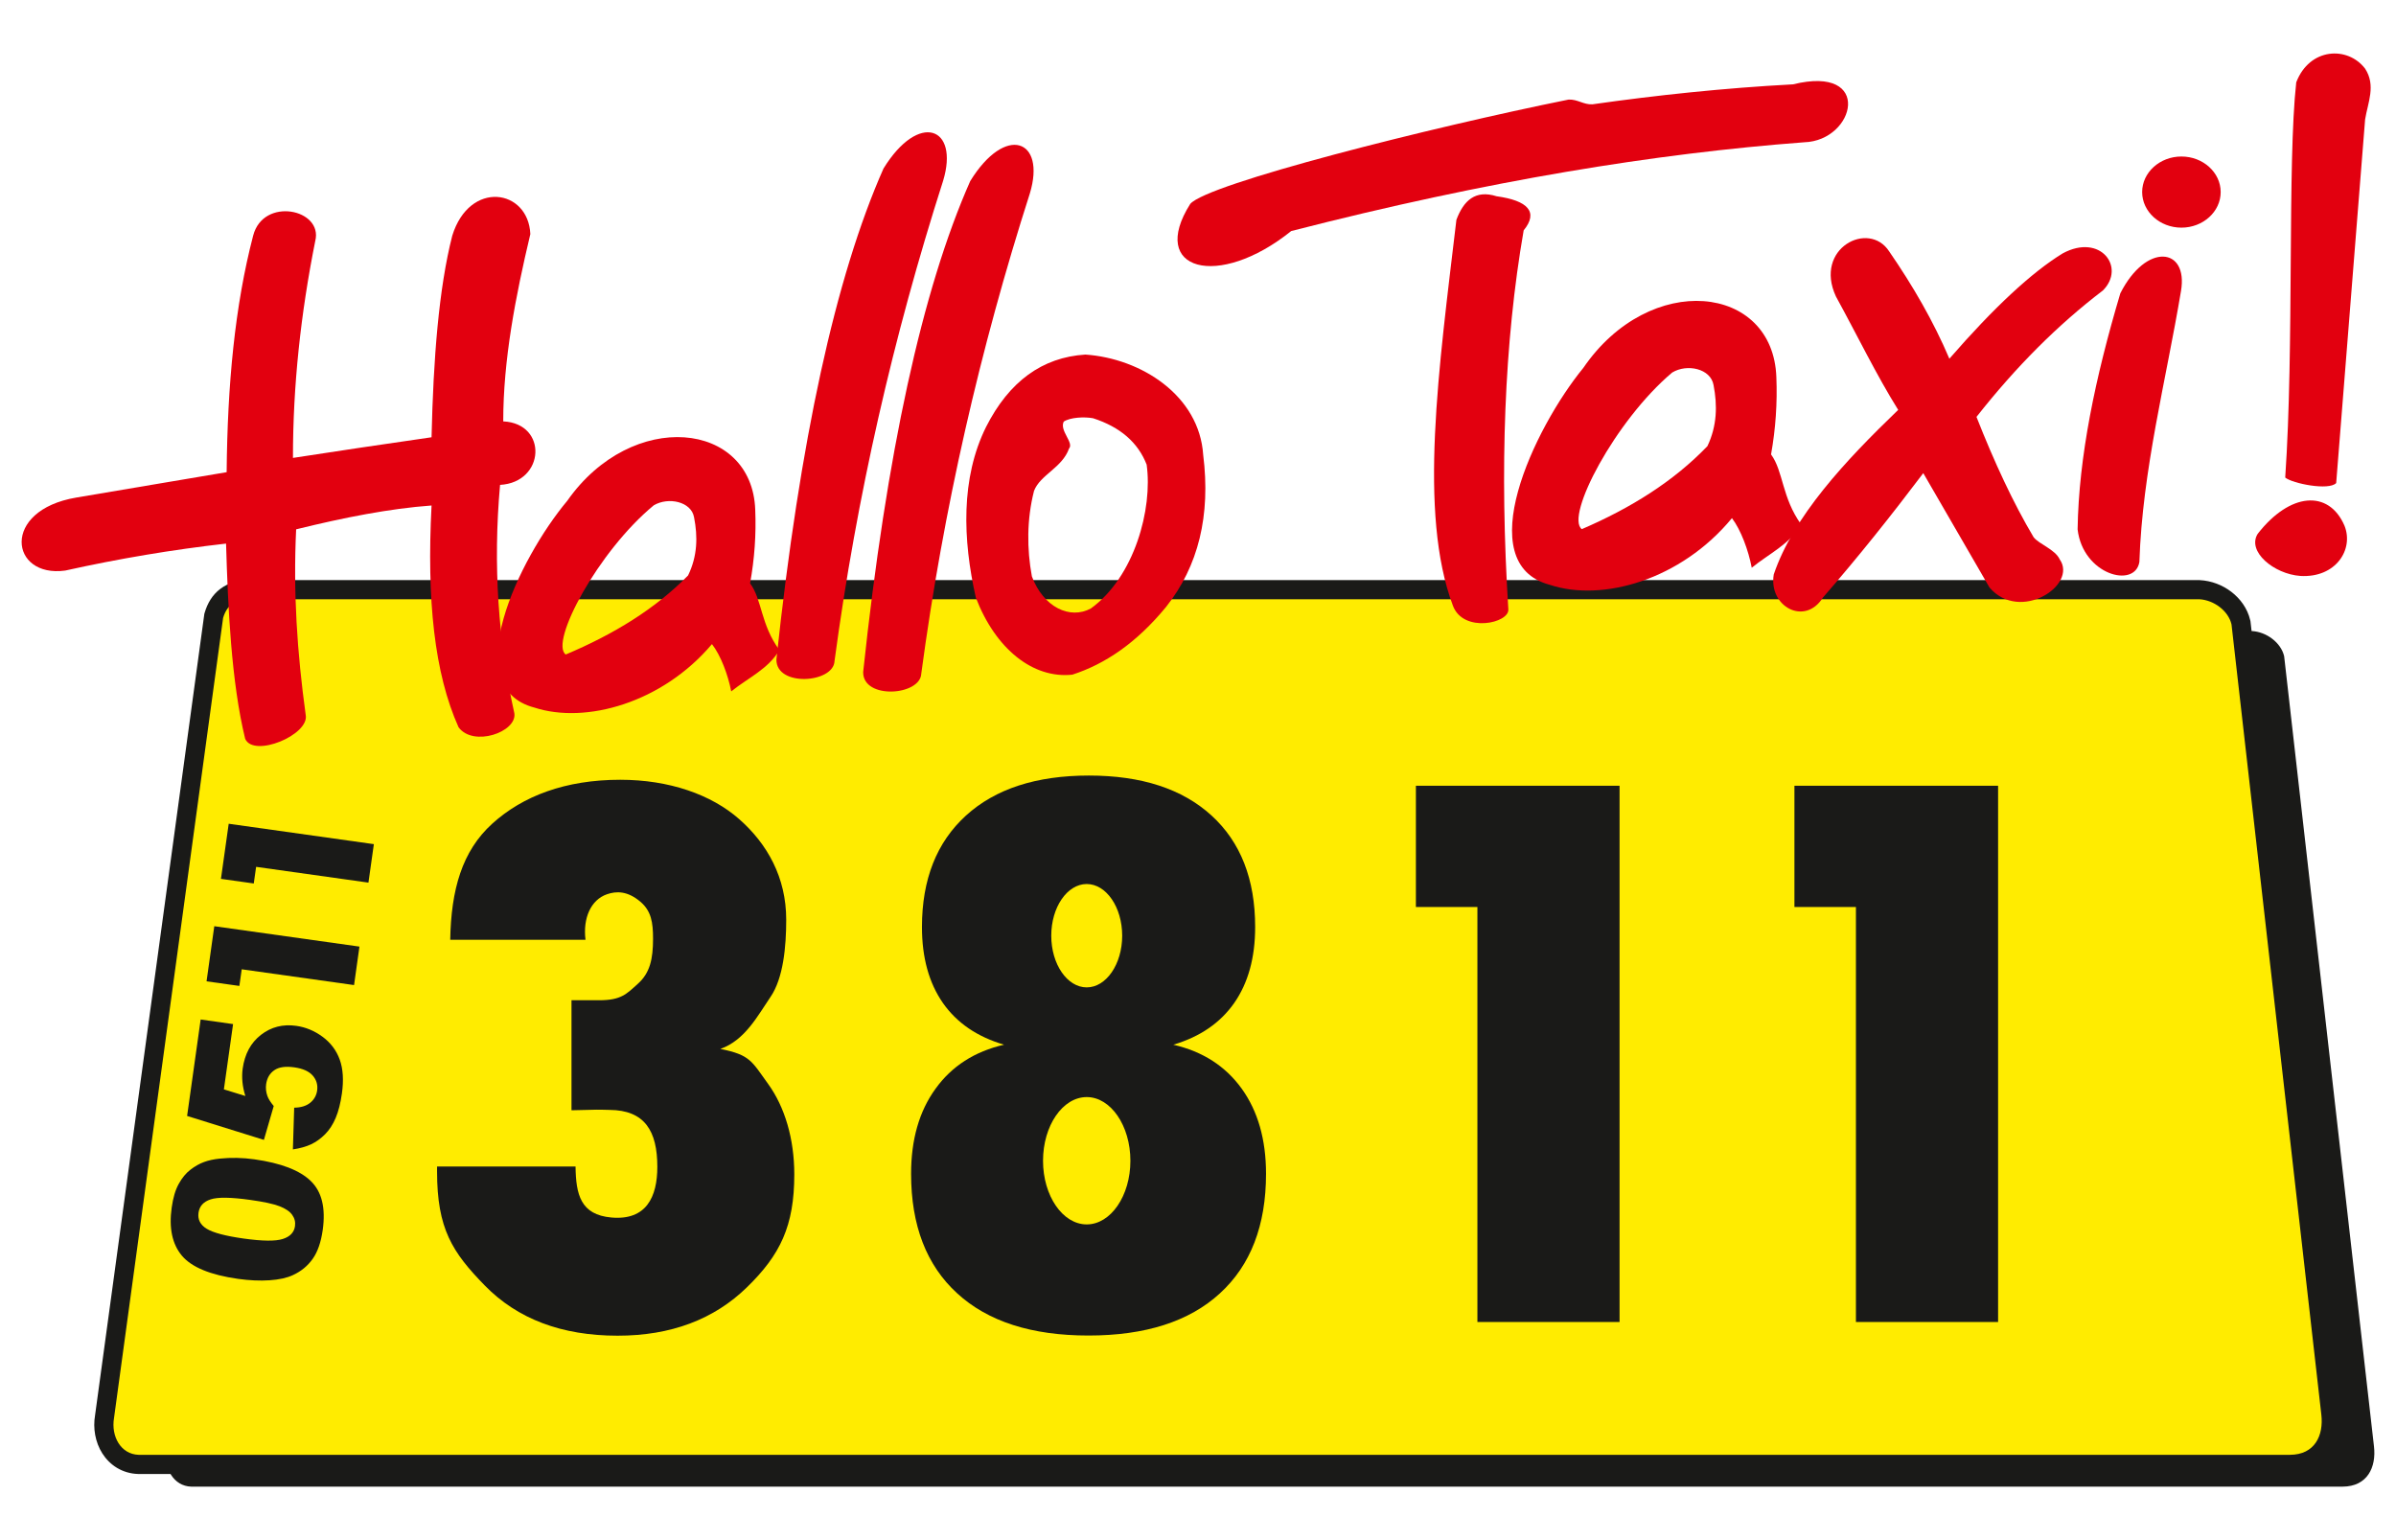
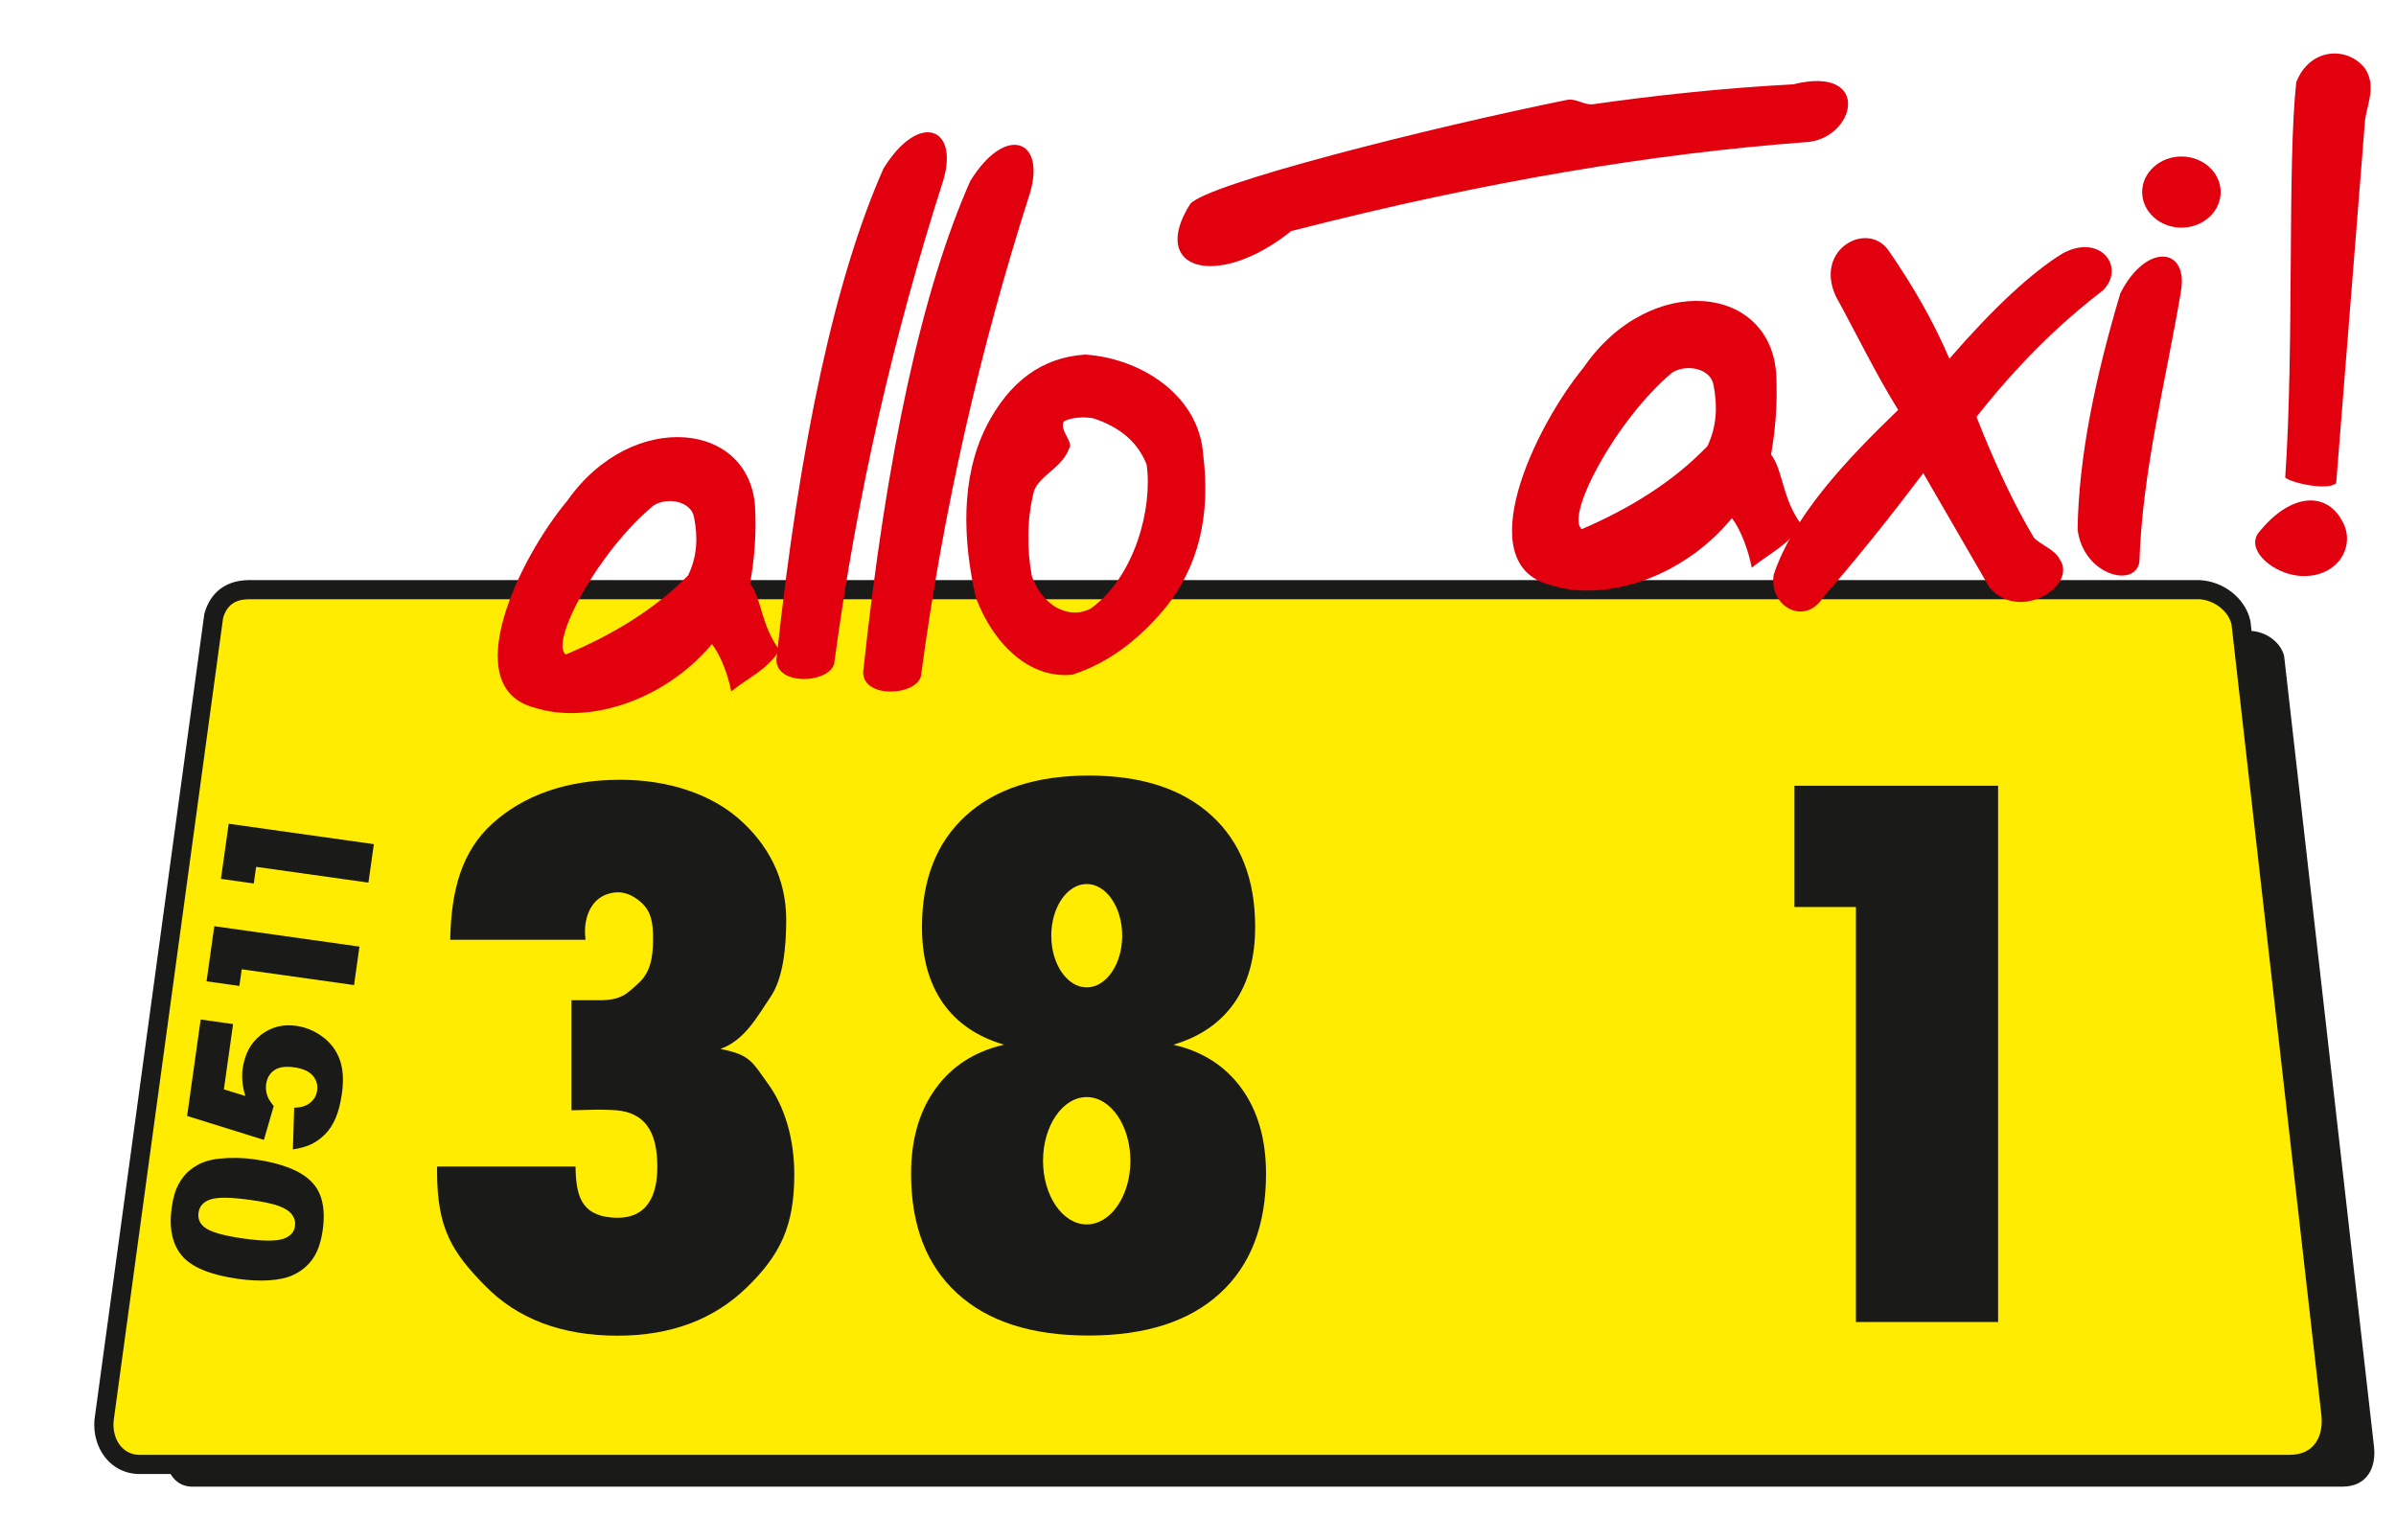
<svg xmlns="http://www.w3.org/2000/svg" version="1.1" id="Layer_1" x="0px" y="0px" width="140px" height="90px" viewBox="24.667 42.011 140 90" enable-background="new 24.667 42.011 140 90" xml:space="preserve">
  <g id="Ebene_1" display="none">
    <g id="Bild-Wortmarke" display="inline">
-       <path d="M66.304,91.541v20.708c0,10.902-6.202,16.381-15.821,16.381c-9.567,0-15.664-5.479-15.664-16.066V91.541h6.464v20.762    c0,6.781,3.522,10.434,9.304,10.434c5.729,0,9.252-3.442,9.252-10.173V91.541H66.304z M72.037,124.625    c3.551,2.18,8.797,3.892,14.256,3.892c9.329,0,13.939-4.565,13.939-10.533c0-14.108-20.88-8.559-20.88-16.702    c0-2.698,2.542-4.824,6.836-4.824c3.658,0,7.154,0.934,10.281,2.438l2.387-4.98c-3.711-1.765-8.004-2.955-12.879-2.955    c-8.323,0-13.25,4.615-13.25,10.426c0,13.853,20.881,8.458,20.881,16.652c0,2.905-2.438,4.979-7.314,4.979    c-4.081,0-7.897-1.349-11.184-3.318L72.037,124.625z M103.266,91.541v5.946h11.525v30.569h6.438V97.487h11.527v-5.946H103.266z     M168.588,128.056h-7.529l-8.929-12.729h-7.996v12.729h-6.387V91.541h16.2c4.568,0,8.15,1.356,10.488,3.651    c1.92,1.981,3.01,4.693,3.01,7.878v0.104c0,5.998-3.584,9.6-8.668,11.06L168.588,128.056z M153.479,109.64    c4.571,0,7.478-2.397,7.478-6.102v-0.105c0-3.912-2.804-6.052-7.526-6.052h-9.296v12.26L153.479,109.64L153.479,109.64z     M183.486,113.656h12.515l-6.283-14.502L183.486,113.656z M192.782,91.541l15.989,36.517h-6.748l-3.688-8.753H181.15l-3.739,8.753    h-6.542l15.992-36.517H192.782z" />
      <path fill="#76B828" d="M58.216,75.406c-2.347,0-4.305,1.66-4.767,3.87h-5.774c-0.461-2.21-2.42-3.87-4.767-3.87    c-2.69,0-4.871,2.18-4.871,4.871s2.181,4.872,4.871,4.872c2.347,0,4.306-1.662,4.767-3.872h5.774    c0.461,2.21,2.42,3.872,4.767,3.872c2.69,0,4.871-2.181,4.871-4.872S60.905,75.406,58.216,75.406z" />
    </g>
  </g>
  <g>
    <path fill="#1A1A18" d="M35.841,128.885h125.702c1.46-0.004,1.979-1.143,1.837-2.351c-1.75-15.394-3.5-30.785-5.249-46.177   c-0.185-0.796-1.038-1.427-1.89-1.47c-37.862,0-76.127,0-113.989,0c-0.797,0.019-1.257,0.365-1.474,1.093   c-2.118,15.526-4.254,31.216-6.372,46.742C34.22,127.818,34.811,128.853,35.841,128.885L35.841,128.885z" />
    <path fill="#1A1A18" d="M32.73,128.145h125.738c0.514-0.001,0.996-0.104,1.424-0.317c0.433-0.216,0.773-0.528,1.023-0.897   c0.486-0.724,0.593-1.604,0.501-2.386l-5.253-46.235l-0.016-0.063c-0.162-0.701-0.599-1.267-1.104-1.654s-1.146-0.646-1.849-0.682   L39.177,75.909c-0.581,0.014-1.143,0.146-1.624,0.503c-0.485,0.361-0.766,0.863-0.923,1.392l-0.024,0.083l-6.384,46.826   c-0.129,0.753,0.006,1.571,0.424,2.23c0.211,0.333,0.498,0.629,0.857,0.845C31.866,128.005,32.283,128.131,32.73,128.145   L32.73,128.145z" />
    <path fill="#FFEC00" d="M32.765,127.025h125.703c1.461-0.002,1.979-1.141,1.836-2.351c-1.75-15.393-3.498-30.783-5.248-46.176   c-0.184-0.797-1.037-1.427-1.89-1.47c-37.862,0-76.128,0-113.99,0c-0.797,0.02-1.257,0.366-1.473,1.093   c-2.118,15.527-4.255,31.215-6.372,46.743C31.144,125.958,31.735,126.993,32.765,127.025L32.765,127.025z" />
-     <path fill="#E2000F" d="M55.655,55.69c-0.867,3.646-1.585,7.358-1.583,10.945c2.618,0.125,2.45,3.563-0.186,3.711   c-0.422,4.712-0.1,9.149,0.837,13.355c0.146,1.094-2.409,1.978-3.263,0.806c-1.412-3.148-1.864-7.437-1.577-12.957   c-2.445,0.179-5.125,0.705-7.912,1.393c-0.175,3.678,0.054,7.167,0.559,10.846c0.225,1.165-3.038,2.521-3.537,1.396   c-0.81-3.313-1.008-7.693-1.117-11.409c-3.133,0.355-6.267,0.88-9.4,1.577c-3.227,0.441-3.775-3.523,0.651-4.267   c2.885-0.495,5.898-0.989,8.783-1.483c0.048-5.115,0.479-9.723,1.548-13.82c0.594-2.292,4.1-1.554,3.63,0.307   c-0.846,4.227-1.306,8.452-1.303,12.679c2.62-0.403,5.309-0.806,8.098-1.206c0.106-4.608,0.424-8.699,1.21-11.779   C52.105,52.51,55.539,53.05,55.655,55.69L55.655,55.69z" />
    <path fill="#E2000F" d="M70.21,80.001c-1.106-1.501-1.01-2.962-1.716-3.901c0.261-1.433,0.362-2.865,0.302-4.299   c-0.182-5.185-7.193-5.931-10.986-0.522c-2.832,3.384-6.439,10.902-1.918,12.08c3.004,0.979,7.479-0.278,10.375-3.709   c0.509,0.653,0.938,1.788,1.126,2.763C68.391,81.61,69.537,81.122,70.21,80.001L70.21,80.001z M57.723,80.258   c-0.96-0.702,1.896-6.04,5.144-8.718c0.854-0.505,2.192-0.218,2.354,0.697c0.223,1.134,0.203,2.267-0.349,3.401   C62.96,77.588,60.521,79.081,57.723,80.258L57.723,80.258z" />
    <path fill="#E2000F" d="M129.912,72.662c-1.136-1.576-1.037-3.109-1.761-4.096c0.268-1.503,0.371-3.007,0.31-4.512   c-0.187-5.442-7.383-6.228-11.276-0.55c-2.908,3.554-6.611,11.443-1.97,12.679c3.084,1.027,7.679-0.292,10.651-3.894   c0.521,0.687,0.963,1.876,1.156,2.899C128.044,74.351,129.22,73.838,129.912,72.662L129.912,72.662z M117.093,72.932   c-0.986-0.738,1.946-6.342,5.281-9.152c0.876-0.53,2.25-0.228,2.417,0.732c0.229,1.19,0.208,2.38-0.358,3.569   C122.469,70.129,119.965,71.697,117.093,72.932L117.093,72.932z" />
    <path fill="#E2000F" d="M84.844,53.308c-2.912,9.09-5.053,18.438-6.346,28.066c-0.052,1.293-3.412,1.531-3.396-0.089   c1.365-12.792,3.451-22.356,6.256-28.691C83.421,49.243,85.797,50.155,84.844,53.308L84.844,53.308z" />
    <path fill="#E2000F" d="M79.775,52.574c-2.912,9.09-5.053,18.438-6.346,28.067c-0.052,1.292-3.411,1.53-3.396-0.089   c1.366-12.792,3.452-22.357,6.257-28.693C78.352,48.511,80.729,49.421,79.775,52.574L79.775,52.574z" />
    <path fill="#E2000F" d="M130.089,50.325c-8.664,0.655-18.458,2.229-29.977,5.188c-4.27,3.434-8.359,2.308-5.9-1.584   c0.975-1.177,14.077-4.48,22.109-6.099c0.523-0.024,0.869,0.302,1.392,0.277c3.69-0.526,7.714-0.955,11.718-1.167   C134.151,45.778,133.073,50.236,130.089,50.325L130.089,50.325z" />
-     <path fill="#E2000F" d="M113.696,55.473c-1.135,6.54-1.409,13.942-0.896,22.132c0.087,0.824-2.642,1.426-3.241-0.207   c-2.025-5.415-0.826-13.814,0.207-22.544c0.422-1.12,1.101-1.768,2.346-1.375C113.944,53.732,114.577,54.396,113.696,55.473   L113.696,55.473z" />
    <path fill="#E2000F" d="M135.051,56.699c1.392,2.019,2.595,4.099,3.519,6.274c2.599-2.99,4.807-5.043,6.625-6.157   c2.209-1.192,3.695,0.821,2.346,2.169c-2.633,2.008-5.066,4.441-7.387,7.388c1.039,2.64,2.144,5.023,3.342,7.037   c0.332,0.411,1.251,0.704,1.523,1.291c1.056,1.505-2.326,3.713-4.104,1.643l-3.87-6.685c-1.884,2.494-3.823,4.931-5.864,7.271   c-1.055,1.681-3.186,0.527-2.873-1.35c1.152-3.4,4.164-6.625,7.271-9.617c-1.271-2.032-2.424-4.417-3.637-6.626   C130.634,56.523,133.858,54.862,135.051,56.699L135.051,56.699z" />
    <path fill="#E2000F" d="M152.104,59.019c-0.875,5.231-2.254,10.464-2.431,15.83c-0.262,1.575-3.305,0.744-3.61-1.905   c0.065-4.237,1.028-8.856,2.496-13.792C150.067,56.171,152.543,56.456,152.104,59.019L152.104,59.019z" />
    <path fill="#E2000F" d="M152.129,51.157c1.265,0,2.294,0.933,2.294,2.078c0,1.145-1.029,2.079-2.294,2.079   c-1.263,0-2.294-0.935-2.294-2.079C149.835,52.09,150.866,51.157,152.129,51.157L152.129,51.157z" />
    <path fill="#E2000F" d="M158.838,46.823c-0.524,4.731-0.116,15.396-0.644,23.096c0.429,0.348,2.548,0.774,2.978,0.32l1.69-21.25   c0.16-0.989,0.643-1.979,0-2.967C161.842,44.687,159.616,44.792,158.838,46.823L158.838,46.823z" />
    <path fill="#E2000F" d="M156.586,73.206c1.881-2.417,4.151-2.601,5.069-0.48c0.562,1.387-0.5,3.062-2.575,2.941   C157.53,75.556,155.944,74.234,156.586,73.206L156.586,73.206z" />
    <path fill="#1A1A18" d="M50.206,110.177h8.09c0.022,1.634,0.292,2.821,2.095,2.981c2.047,0.182,2.684-1.212,2.684-2.963   c0-2.085-0.729-3.312-2.797-3.325c-0.229-0.002-0.629-0.02-0.752-0.013c-0.117,0.006-1.362,0.034-1.466,0.034v-6.429h1.609   c1.286,0,1.597-0.353,2.287-0.979c0.686-0.623,0.869-1.424,0.869-2.616c0-0.952-0.104-1.619-0.736-2.159   c-0.748-0.636-1.401-0.635-1.963-0.438c-0.936,0.326-1.406,1.396-1.247,2.657h-7.905c0.052-2.916,0.684-5.179,2.459-6.786   c1.782-1.614,4.271-2.563,7.477-2.563c2.853,0,5.314,0.86,6.951,2.302c1.64,1.444,2.745,3.403,2.745,5.876   c0,1.571-0.167,3.414-0.917,4.512c-0.75,1.099-1.494,2.536-2.931,3.038c1.744,0.35,1.824,0.707,2.793,2.049   c0.969,1.342,1.527,3.197,1.527,5.285c0,3.024-0.827,4.702-2.758,6.587c-1.935,1.89-4.454,2.837-7.568,2.837   c-3.265,0-5.849-0.978-7.757-2.931c-1.905-1.95-2.79-3.321-2.79-6.659L50.206,110.177L50.206,110.177z" />
-     <polygon fill="#1A1A18" points="107.399,87.927 119.299,87.927 119.299,119.264 110.993,119.264 110.993,95.013 107.399,95.013     " />
    <polygon fill="#1A1A18" points="129.517,87.927 141.417,87.927 141.417,119.264 133.11,119.264 133.11,95.013 129.517,95.013  " />
    <polygon fill="#1A1A18" points="36.736,99.356 37.188,96.135 45.67,97.327 45.355,99.575 38.791,98.653 38.653,99.625  " />
    <polygon fill="#1A1A18" points="37.577,93.369 38.03,90.148 46.512,91.34 46.195,93.588 39.632,92.666 39.495,93.638  " />
    <path fill="#1A1A18" d="M38.583,116.744c-1.624-0.229-2.72-0.681-3.287-1.355c-0.567-0.676-0.765-1.613-0.597-2.81   c0.081-0.575,0.216-1.039,0.412-1.386c0.193-0.351,0.42-0.626,0.68-0.826c0.259-0.201,0.524-0.352,0.793-0.45   c0.27-0.101,0.577-0.166,0.923-0.201c0.661-0.068,1.336-0.056,2.027,0.042c1.552,0.219,2.649,0.641,3.292,1.267   c0.647,0.625,0.878,1.578,0.698,2.861c-0.102,0.718-0.296,1.281-0.589,1.692c-0.291,0.412-0.678,0.728-1.16,0.949   c-0.345,0.16-0.797,0.261-1.358,0.298C39.854,116.864,39.243,116.835,38.583,116.744L38.583,116.744z M38.919,114.389   c1.088,0.151,1.844,0.16,2.269,0.023c0.427-0.134,0.665-0.387,0.716-0.751c0.034-0.241-0.022-0.462-0.167-0.662   c-0.144-0.201-0.393-0.368-0.745-0.503c-0.354-0.135-0.917-0.257-1.691-0.365c-1.134-0.159-1.911-0.172-2.329-0.032   c-0.417,0.136-0.652,0.396-0.706,0.781c-0.055,0.395,0.104,0.705,0.478,0.935C37.118,114.046,37.843,114.238,38.919,114.389   L38.919,114.389z M35.6,107.223l0.792-5.636l1.894,0.268l-0.537,3.815l1.254,0.387c-0.088-0.282-0.145-0.557-0.17-0.823   s-0.021-0.526,0.014-0.779c0.12-0.854,0.476-1.513,1.068-1.971c0.592-0.461,1.28-0.637,2.064-0.526   c0.553,0.078,1.063,0.29,1.534,0.637c0.47,0.346,0.804,0.787,1.002,1.328c0.197,0.541,0.24,1.205,0.13,1.988   c-0.079,0.563-0.2,1.039-0.363,1.426c-0.164,0.388-0.371,0.707-0.624,0.96c-0.25,0.25-0.522,0.445-0.814,0.583   c-0.293,0.138-0.647,0.235-1.063,0.298l0.075-2.438c0.392-0.006,0.703-0.1,0.934-0.285c0.229-0.186,0.367-0.427,0.408-0.721   c0.046-0.33-0.041-0.621-0.261-0.873c-0.22-0.25-0.58-0.41-1.077-0.479c-0.509-0.071-0.898-0.017-1.166,0.169   c-0.267,0.184-0.425,0.457-0.477,0.816c-0.032,0.229-0.007,0.46,0.074,0.689c0.061,0.171,0.184,0.365,0.37,0.587l-0.574,1.979   L35.6,107.223L35.6,107.223z" />
    <path fill="#1A1A18" d="M97.226,105.635c-0.947-1.317-2.279-2.18-4.002-2.575c1.558-0.461,2.742-1.272,3.559-2.438   c0.816-1.173,1.224-2.649,1.224-4.438c0-2.794-0.85-4.968-2.553-6.521s-4.087-2.332-7.161-2.332c-3.079,0-5.472,0.779-7.185,2.339   c-1.714,1.561-2.57,3.734-2.57,6.513c0,1.788,0.408,3.264,1.224,4.438c0.817,1.167,2.006,1.978,3.573,2.438   c-1.724,0.396-3.059,1.258-4.006,2.576c-0.952,1.311-1.426,2.969-1.426,4.968c0,3.013,0.897,5.345,2.695,6.987   c1.794,1.646,4.349,2.464,7.669,2.464c3.326,0,5.885-0.818,7.68-2.464c1.798-1.642,2.695-3.974,2.695-6.987   C98.642,108.604,98.167,106.946,97.226,105.635z M88.165,93.67c1.141,0,2.072,1.356,2.072,3.021c0,1.662-0.932,3.019-2.072,3.019   c-1.142,0-2.072-1.355-2.072-3.019C86.092,95.027,87.023,93.67,88.165,93.67z M88.165,113.561c-1.407,0-2.553-1.671-2.553-3.718   c0-2.052,1.146-3.723,2.553-3.723c1.404,0,2.552,1.672,2.552,3.723C90.717,111.89,89.569,113.561,88.165,113.561z" />
    <path fill="#E2000F" d="M94.97,68.586c-0.228-3.451-3.609-5.632-6.886-5.855c-2.519,0.16-4.453,1.569-5.801,4.229   c-1.482,2.989-1.368,6.569-0.596,9.976c1.149,2.998,3.341,4.748,5.638,4.5c1.902-0.617,3.738-1.842,5.476-3.958   C94.692,75.096,95.415,72.132,94.97,68.586z M88.408,77.567c-1.223,0.664-2.776-0.071-3.447-1.874   c-0.295-1.591-0.302-3.331,0.125-4.996c0.363-0.948,1.646-1.344,2.046-2.476c0.302-0.341-0.574-1.049-0.31-1.572   c0.376-0.252,1.203-0.292,1.712-0.198c1.584,0.51,2.628,1.415,3.133,2.711C92.028,71.749,90.953,75.728,88.408,77.567z" />
  </g>
</svg>